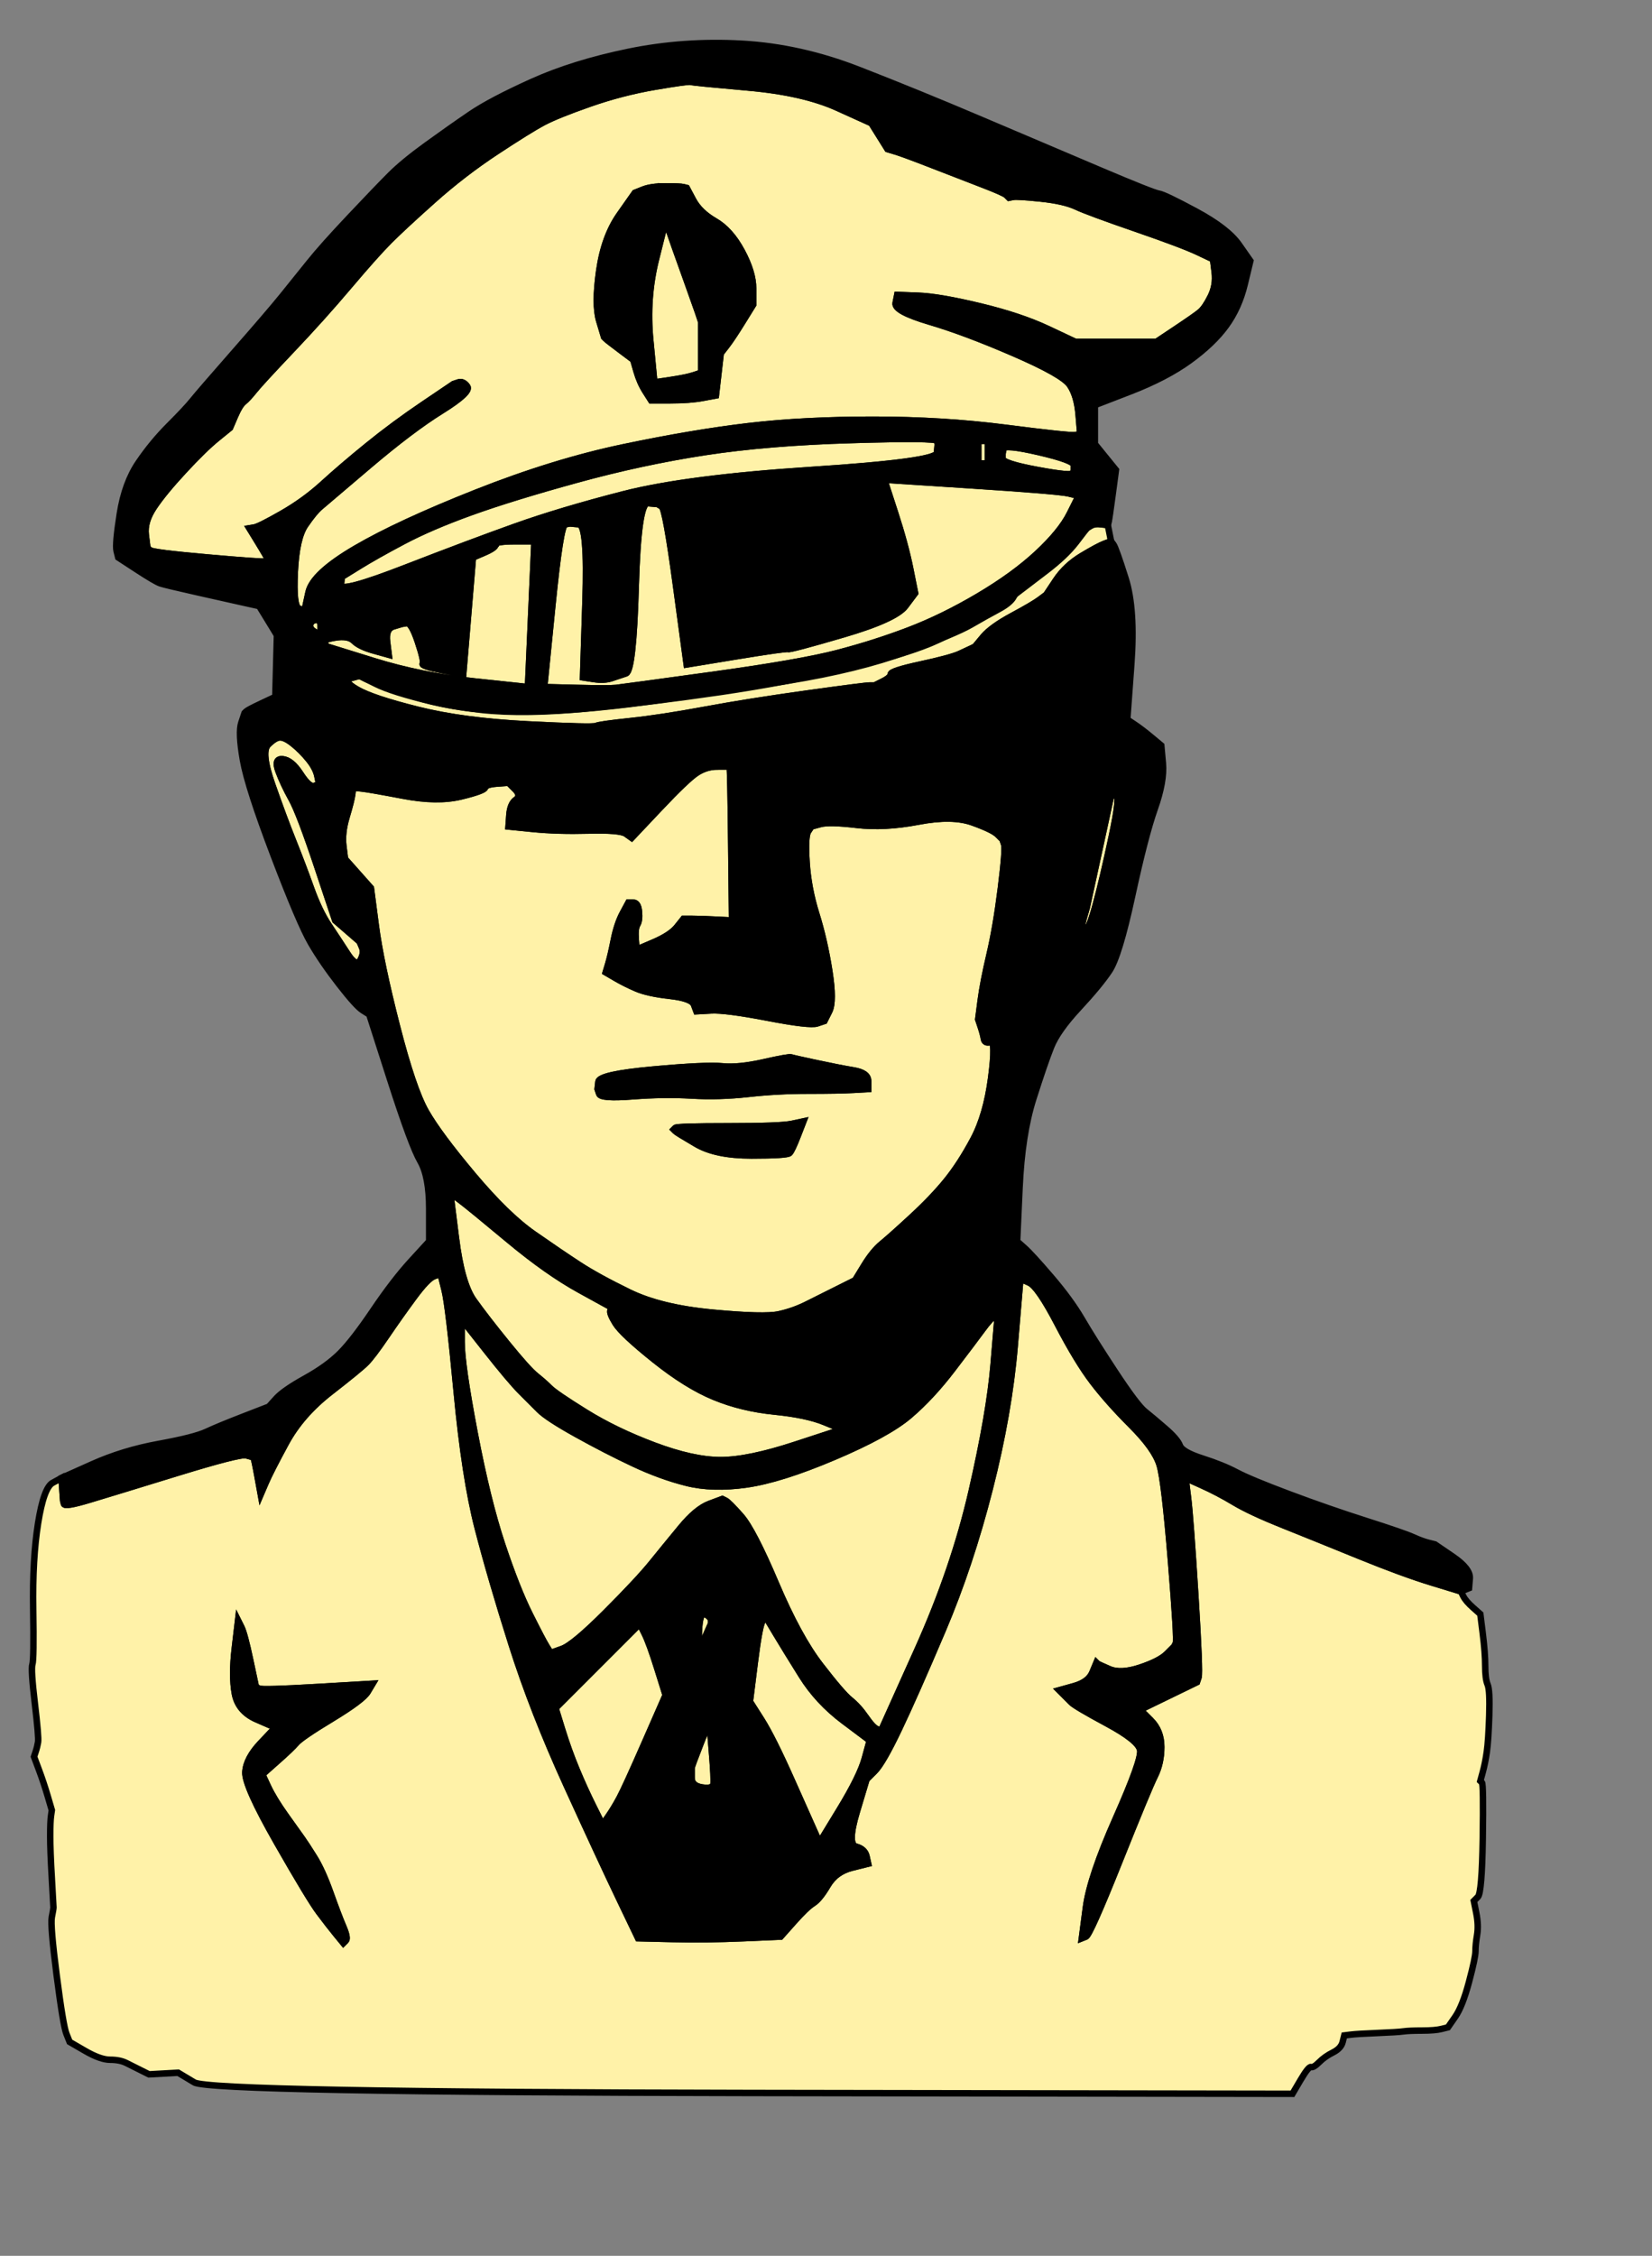
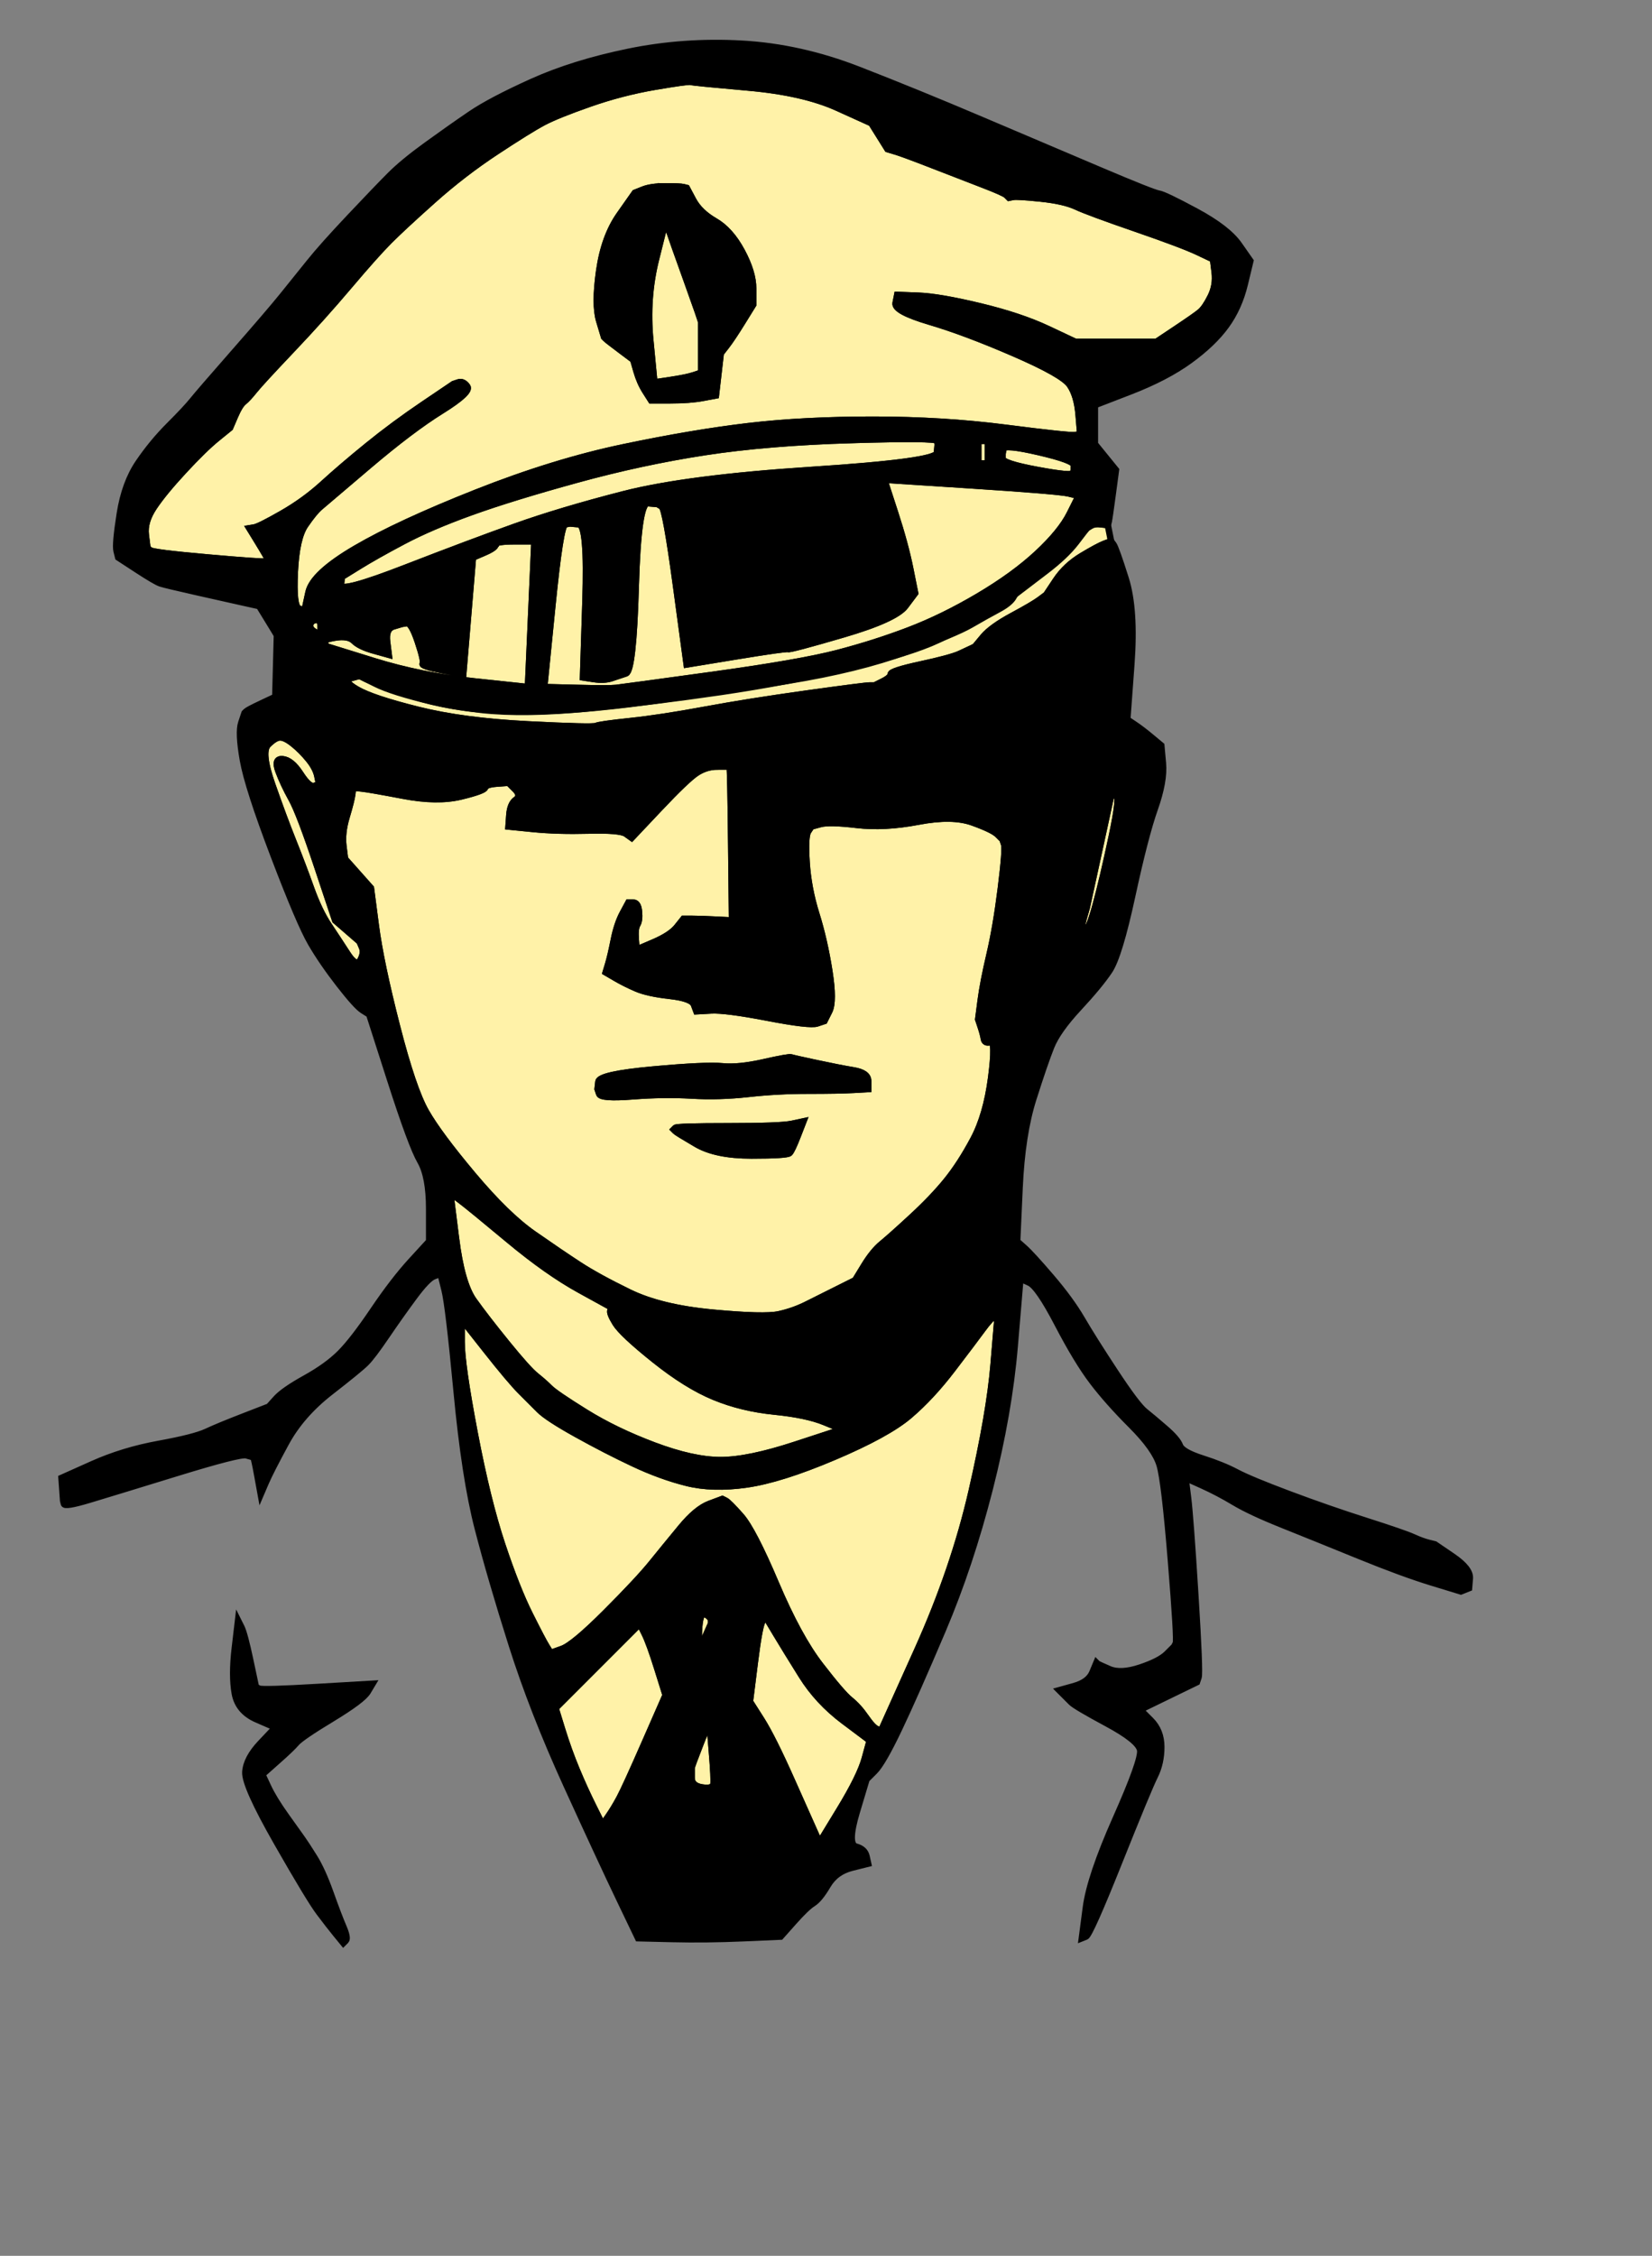
<svg xmlns="http://www.w3.org/2000/svg" width="510" height="696">
  <rect width="100%" height="100%" fill="#808080" stroke="none" />
  <g>
    <title>Layer 1</title>
-     <path fill="#FFF2A8" fill-rule="evenodd" stroke="#000000" stroke-width="2px" id="path3" d="m442,488.25l9,2.75l0.75,1.5q0.75,1.5 3,3.5l2.25,2l0.75,6q0.75,6 0.75,10q0,4 0.75,5.75q0.75,1.75 0.5,9.5q-0.25,7.75 -0.75,11.25q-0.5,3.5 -1.25,6.25l-0.75,2.75l0.5,0.5q0.5,0.5 0.25,17.25q-0.25,16.75 -1.5,18l-1.25,1.25l0.75,3.75q0.75,3.75 0.25,6.75q-0.5,3 -0.5,5q0,2 -2,9.5q-2,7.5 -4.25,10.75l-2.25,3.25l-2,0.5q-2,0.5 -6,0.5q-4,0 -5.75,0.25q-1.75,0.25 -8,0.5q-6.25,0.25 -8.25,0.5l-2,0.25l-0.5,2q-0.5,2 -3,3.25q-2.5,1.25 -4.25,3q-1.75,1.75 -2.5,1.5q-0.75,-0.25 -3.25,4l-2.5,4.25l-167,-0.25q-167,-0.25 -172,-3.25l-5,-3l-4.5,0.25l-4.5,0.25l-2.5,-1.25q-2.5,-1.25 -4.5,-2.25q-2,-1 -5,-1q-3,0 -7.75,-2.75l-4.75,-2.75l-1,-2.5q-1,-2.5 -3,-18q-2,-15.5 -1.5,-18q0.5,-2.5 0.5,-3q0,-0.5 -0.5,-9q-0.5,-8.5 -0.5,-13q0,-4.5 0.25,-6.25l0.25,-1.75l-1.25,-4.25q-1.25,-4.25 -2.75,-8.25l-1.5,-4l0.5,-1.5q0.5,-1.5 0.75,-3q0.25,-1.5 -1,-12q-1.25,-10.5 -0.75,-12q0.5,-1.5 0.25,-17q-0.25,-15.5 1.5,-26.5q1.75,-11 4.5,-12.5l2.75,-1.5l0.25,3.5l0.25,3.5l0.25,1q0.25,1 7.75,-1.25q7.5,-2.25 27,-8.25q19.5,-6 21.5,-5.5q2,0.5 2.25,0.75q0.25,0.25 1.25,5.75l1,5.5l1.5,-3.5q1.5,-3.5 6.25,-12.25q4.75,-8.75 13.75,-15.75q9,-7 11,-9q2,-2 6.25,-8.25q4.25,-6.25 8.5,-12q4.25,-5.75 6.25,-6.5l2,-0.75l1.25,5q1.25,5 3.75,31.5q2.5,26.5 6.5,42q4,15.5 10.5,36q6.5,20.5 17,43.5q10.5,23 16.25,35l5.75,12l10.5,0.25q10.5,0.25 22,-0.25l11.5,-0.5l4,-4.5q4,-4.5 6,-5.75q2,-1.25 4.5,-5.5q2.5,-4.25 7.5,-5.5l5,-1.25l-0.5,-2.25q-0.5,-2.25 -3.25,-3q-2.75,-0.75 0.25,-10.75l3,-10l2.5,-2.5q2.5,-2.5 7.5,-13q5,-10.5 13.5,-30.5q8.5,-20 14.5,-43.5q6,-23.5 7.75,-44.25l1.75,-20.75l2.75,1.25q2.75,1.25 8.75,12.75q6,11.5 10.75,17.75q4.75,6.25 12,13.5q7.25,7.25 8.75,12.25q1.5,5 3.5,29.5q2,24.5 1.5,25.5l-0.5,1l-2.25,2.25q-2.25,2.25 -8.25,4.25q-6,2 -9.5,0.5q-3.5,-1.5 -3.75,-1.75l-0.25,-0.25l-1.25,3q-1.25,3 -5.75,4.25l-4.5,1.25l1.25,1.25q1.25,1.25 2.5,2.5q1.25,1.25 11,6.5q9.75,5.25 10.25,8.25q0.5,3 -7.5,21q-8,18 -9.25,27.5l-1.25,9.5l1.25,-0.5q1.25,-0.5 10.25,-23q9,-22.5 11,-26.5q2,-4 2,-9q0,-5 -3.25,-8.25l-3.25,-3.25l8.75,-4.25l8.75,-4.25l0.5,-1.5q0.5,-1.5 -1,-25.5q-1.5,-24 -2.25,-30l-0.75,-6l5,2.25q5,2.25 10,5.25q5,3 15,7q10,4 23.5,9.5q13.5,5.5 22.5,8.25zm-369.5,20.25l1,-8.5l1,2q1,2 2.75,10.25l1.75,8.25l1,0.5q1,0.5 18,-0.5l17,-1l-1.5,2.5q-1.5,2.5 -11,8.25q-9.5,5.75 -11,7.5q-1.5,1.75 -5.75,5.5q-4.25,3.75 -4.5,4l-0.25,0.25l1.75,3.75q1.75,3.75 5.5,9q3.75,5.25 5,7q1.25,1.75 3.75,5.75q2.5,4 5,11q2.5,7 4,10.5q1.5,3.5 0.75,4.25l-0.75,0.75l-2.25,-2.75q-2.25,-2.75 -5.25,-6.75q-3,-4 -13,-21.5q-10,-17.5 -9.75,-21.75q0.25,-4.25 4.75,-9l4.5,-4.75l-5.75,-2.5q-5.75,-2.5 -6.75,-8q-1,-5.5 0,-14z" />
    <path fill="#FFF2A8" fill-rule="evenodd" stroke="#000000" stroke-width="2px" id="path6" d="m202.25,26.75q10.25,-1.75 11,-1.5q0.75,0.25 17.75,1.75q17,1.5 27.5,6.25l10.5,4.75l2.5,4l2.5,4l2.5,0.75q2.5,0.75 11.5,4.25q9,3.5 15.5,6q6.5,2.5 7.25,3.25l0.75,0.75l1.25,-0.25q1.25,-0.25 8.5,0.5q7.25,0.75 11,2.5q3.75,1.75 18.25,6.75q14.5,5 19.25,7.25l4.75,2.25l0.5,4q0.5,4 -1.25,7.5q-1.75,3.5 -3.25,4.75q-1.5,1.25 -7.5,5.25l-6,4l-2,0q-2,0 -12.5,0l-10.5,0l-8.5,-4q-8.5,-4 -21,-7q-12.5,-3 -19,-3.25l-6.5,-0.25l-0.5,2.5q-0.5,2.5 10.5,5.75q11,3.25 26,9.75q15,6.5 17.25,9.75q2.25,3.25 2.75,9.25l0.5,6l-1.75,0.25q-1.75,0.25 -21.25,-2.25q-19.5,-2.5 -41,-2.5q-21.5,0 -38.5,2q-17,2 -38.5,6.5q-21.5,4.5 -45.5,14q-24,9.5 -37.25,17.25q-13.25,7.75 -14.5,13.5l-1.25,5.75l-1.75,-0.75q-1.75,-0.75 -1.25,-11.25q0.5,-10.5 3.25,-14.5q2.75,-4 4.5,-5.5q1.75,-1.5 15,-12.75q13.25,-11.25 22.5,-17q9.25,-5.75 8,-7.5q-1.25,-1.75 -2.75,-1.25l-1.5,0.5l-9.25,6.25q-9.25,6.25 -17.25,12.75q-8,6.5 -13.75,11.75q-5.75,5.25 -12.75,9.25q-7,4 -8.5,4.25l-1.5,0.25l2,3.25q2,3.25 3,5l1,1.75l-1,0.25q-1,0.25 -18,-1.25q-17,-1.5 -17.75,-2.25l-0.75,-0.75l-0.5,-4q-0.5,-4 2.5,-8.5q3,-4.5 9.25,-11.25q6.25,-6.75 10.25,-10l4,-3.25l1.5,-3.5q1.5,-3.5 2.75,-4.5q1.25,-1 3.25,-3.5q2,-2.5 11.5,-12.5q9.5,-10 17.75,-19.75q8.25,-9.75 12.5,-14q4.25,-4.25 13.5,-12.5q9.25,-8.25 19.5,-15q10.25,-6.75 14.5,-9q4.25,-2.25 14.25,-5.75q10,-3.5 20.25,-5.25zm3.25,30.75q4.5,0 5.5,0.25l1,0.25l2,3.75q2,3.75 6.75,6.5q4.75,2.75 8.25,9.25q3.5,6.5 3.5,11.5l0,5l-3.25,5.25q-3.25,5.25 -5,7.5l-1.75,2.25l-0.75,6.5l-0.75,6.5l-4,0.75q-4,0.75 -10,0.75l-6,0l-1.75,-2.75q-1.75,-2.75 -2.75,-6.25l-1,-3.5l-4,-3q-4,-3 -4.5,-3.5l-0.5,-0.5l-1.5,-5q-1.5,-5 0,-15.5q1.5,-10.5 6.25,-17.25l4.75,-6.75l2.5,-1q2.5,-1 7,-1z" />
    <path fill="#FFF2A8" fill-rule="evenodd" stroke="#000000" stroke-width="2px" id="path8" d="m86.5,227.5q1.5,0 4,2q2.5,2 4.75,4.75q2.25,2.75 2.75,5.25l0.5,2.5l-1.5,0.5q-1.5,0.5 -4.25,-3.75q-2.75,-4.25 -5.5,-4.5q-2.75,-0.25 -1.25,3.75q1.5,4 4,8.5q2.5,4.5 8,21l5.5,16.5l3.75,3.25l3.75,3.25l0.75,1.75q0.75,1.75 -0.5,4q-1.25,2.25 -4,-2q-2.75,-4.25 -5.75,-8.75q-3,-4.5 -5.5,-11.5q-2.5,-7 -5.5,-14.5q-3,-7.5 -6.5,-17.5q-3.5,-10 -1.25,-12.25q2.25,-2.25 3.75,-2.25z" />
    <path fill="#FFF2A8" fill-rule="evenodd" stroke="#000000" stroke-width="2px" id="path10" d="m97.5,191.25q1.5,-0.25 1.5,2.25l0,2.5l-1.75,-1q-1.75,-1 -1.5,-2.25q0.25,-1.25 1.75,-1.5z" />
    <path fill="#FFF2A8" fill-rule="evenodd" stroke="#000000" stroke-width="2px" id="path12" d="m153,168q0,-1 6,-1l6,0l-1,22.5l-1,22.5l-16.5,-1.75q-16.5,-1.75 -31,-6.25l-14.5,-4.5l-1,-1q-1,-1 3.25,-1.75q4.25,-0.75 6,1q1.75,1.75 6.25,3l4.5,1.25l-0.5,-4q-0.5,-4 2,-4.75l2.5,-0.75l1.5,-0.25q1.5,-0.25 3.5,5.75q2,6 1.5,6.75q-0.5,0.75 6,2l6.5,1.25l1.5,-18l1.5,-18l3.5,-1.5q3.5,-1.5 3.5,-2.5z" />
    <path fill="#FFF2A8" fill-rule="evenodd" stroke="#000000" stroke-width="2px" id="path14" d="m340,161.75l2,0.25l0.5,2.5l0.5,2.5l-2,0.75q-2,0.75 -7,3.75q-5,3 -8,7.5l-3,4.5l-2,1.5q-2,1.5 -8.5,5q-6.5,3.5 -9,6.5l-2.5,3l-1,0.5q-1,0.5 -3.75,1.75q-2.75,1.25 -12,3.25q-9.25,2 -9.25,3q0,1 -2.5,2.25l-2.5,1.25l-1.5,0q-1.5,0 -19.5,2.5q-18,2.5 -31.5,5q-13.5,2.5 -23,3.5q-9.5,1 -10.5,1.5q-1,0.5 -21,-0.5q-20,-1 -34,-4.5q-14,-3.5 -18.75,-6.25q-4.75,-2.75 -2,-3.5l2.75,-0.75l2,1q2,1 12,4.5q10,3.5 23.5,5q13.5,1.5 33.5,-0.5q20,-2 40.5,-5q20.5,-3 39.5,-7.5q19,-4.5 27.5,-8.5q8.5,-4 13.5,-7q5,-3 9.25,-6.25q4.25,-3.25 10.5,-8q6.25,-4.75 9.5,-9l3.25,-4.25l1.25,-0.75q1.25,-0.75 3.25,-0.5z" />
    <path fill="#FFF2A8" fill-rule="evenodd" stroke="#000000" stroke-width="2px" id="path16" d="m263,135.75q26,-0.75 26.25,0.25l0.25,1l-0.25,2.75q-0.25,2.75 -38.75,5.25q-38.5,2.5 -58,7.5q-19.5,5 -33.5,10q-14,5 -34,12.75q-20,7.75 -19.75,5.25l0.25,-2.5l5.25,-3.25q5.25,-3.25 13.75,-7.75q8.5,-4.5 21,-9q12.5,-4.5 32.5,-10q20,-5.5 39.5,-8.5q19.5,-3 45.5,-3.75z" />
    <path fill="#FFF2A8" fill-rule="evenodd" stroke="#000000" stroke-width="2px" id="path20" d="m221.5,236.5l3.5,0l0.25,0.25q0.25,0.25 0.5,23.75l0.25,23.5l-5,-0.25q-5,-0.25 -7.5,-0.25l-2.5,0l-2,2.5q-2,2.5 -7.25,4.75l-5.25,2.25l-0.25,-3.25q-0.25,-3.25 0.5,-4.5q0.75,-1.25 0.5,-4q-0.25,-2.75 -1.75,-2.75l-1.5,0l-1.75,3.25q-1.75,3.25 -2.75,8.25q-1,5 -1.75,7.5l-0.75,2.5l3,1.75q3,1.75 6.5,3.25q3.5,1.5 10.25,2.25q6.75,0.75 7.5,2.75l0.75,2l4.5,-0.25q4.5,-0.25 17.5,2.25q13,2.5 15.25,1.75l2.25,-0.75l1.5,-3q1.5,-3 0,-12.5q-1.5,-9.5 -4,-17.5q-2.5,-8 -3,-16q-0.5,-8 0.5,-9.5l1,-1.5l2.75,-0.75q2.75,-0.75 11.25,0.25q8.5,1 19,-1q10.5,-2 16.75,0.25q6.25,2.25 7.75,3.75l1.5,1.5l0.5,1.5q0.5,1.5 -1,13.5q-1.5,12 -3.5,20.5q-2,8.5 -2.75,14.25l-0.75,5.75l0.75,2.25q0.75,2.25 1,3.75q0.25,1.5 2,1q1.75,-0.5 0.25,11q-1.5,11.5 -5.5,19q-4,7.5 -8.25,12.75q-4.25,5.25 -10.75,11.25q-6.5,6 -9.25,8.25q-2.75,2.25 -5.5,6.75l-2.75,4.5l-5.5,2.75q-5.5,2.75 -9.5,4.75q-4,2 -8.5,3q-4.5,1 -20.5,-0.5q-16,-1.5 -25.75,-6.25q-9.75,-4.75 -15.5,-8.5q-5.75,-3.75 -14,-9.5q-8.25,-5.75 -18.75,-18.25q-10.5,-12.5 -14.5,-19.5q-4,-7 -9,-26.5q-5,-19.5 -6.5,-31l-1.5,-11.5l-4,-4.5l-4,-4.5l-0.5,-4q-0.5,-4 1,-9q1.5,-5 1.75,-7l0.25,-2l2.5,0.25q2.5,0.25 13,2.25q10.5,2 17.75,0.25q7.25,-1.75 7.5,-2.75q0.25,-1 3.75,-1.25l3.5,-0.25l2,2q2,2 0.25,3.25q-1.75,1.25 -2,4.75l-0.25,3.5l7.5,0.75q7.5,0.75 17.25,0.5q9.75,-0.25 11.5,1l1.75,1.25l8.5,-9q8.5,-9 11.5,-11q3,-2 6.5,-2zm14.25,91.25q7.75,-1.75 8.5,-1.5q0.75,0.25 7.75,1.75q7,1.5 11.5,2.25q4.5,0.75 4.5,3.25l0,2.5l-4.5,0.25q-4.5,0.25 -14,0.25q-9.5,0 -18.5,1q-9,1 -17.5,0.5q-8.5,-0.5 -18.25,0.25q-9.75,0.75 -10.25,-0.75l-0.5,-1.5l0.25,-2.25q0.25,-2.25 16.75,-3.75q16.5,-1.5 21.5,-1q5,0.5 12.75,-1.25zm8.75,19l3.5,-0.75l-1.75,4.5q-1.75,4.5 -2.5,5.25q-0.75,0.75 -11.75,0.75q-11,0 -17,-3.5q-6,-3.5 -6.5,-4l-0.5,-0.5l0.5,-0.5q0.5,-0.5 16.5,-0.5q16,0 19.5,-0.75z" />
    <path fill="#FFF2A8" fill-rule="evenodd" stroke="#000000" stroke-width="2px" id="path22" d="m140.75,382l-1.75,-14l3,2.25q3,2.25 15,12.25q12,10 22,15.5l10,5.5l-0.5,0.75q-0.5,0.75 1.5,4q2,3.25 12,11.25q10,8 18.5,11.5q8.5,3.5 18.5,4.5q10,1 15.5,3.25l5.5,2.25l-14.5,4.75q-14.5,4.75 -23,4.75q-8.5,0 -20.5,-4.5q-12,-4.5 -21.25,-10.25q-9.25,-5.75 -11,-7.5q-1.75,-1.75 -4.25,-3.75q-2.5,-2 -9,-10q-6.5,-8 -10.25,-13.25q-3.75,-5.25 -5.5,-19.25z" />
    <path fill="#FFF2A8" fill-rule="evenodd" stroke="#000000" stroke-width="2px" id="path24" d="m307,406.25l1,-0.25l-1.25,15q-1.25,15 -6.75,39q-5.5,24 -16.75,49l-11.25,25l-1.25,-0.5q-1.25,-0.5 -3.5,-3.75q-2.25,-3.25 -4.75,-5.25q-2.5,-2 -9.25,-10.75q-6.75,-8.75 -13.75,-25.25q-7,-16.5 -10.75,-20.75q-3.75,-4.25 -4.75,-4.75l-1,-0.5l-4,1.5q-4,1.5 -8.75,7.25q-4.75,5.75 -9,11q-4.25,5.25 -14.25,15.25q-10,10 -13.5,11.25l-3.5,1.25l-1.25,-2q-1.25,-2 -5.25,-10q-4,-8 -8.5,-21.5q-4.5,-13.5 -8.5,-34.5q-4,-21 -4,-28l0,-7l7.5,9.5q7.5,9.5 10.75,12.75q3.25,3.25 5.75,5.75q2.5,2.5 11.5,7.5q9,5 17.5,9q8.5,4 16.5,6q8,2 18.5,0.5q10.5,-1.5 27,-8.5q16.5,-7 23.25,-12.75q6.75,-5.75 13.25,-14.25q6.5,-8.5 9.25,-12.25q2.75,-3.75 3.75,-4z" />
    <path fill="#FFF2A8" fill-rule="evenodd" stroke="#000000" stroke-width="2px" id="path26" d="m276.25,158l-3.25,-10l27,1.75q27,1.75 30,2.5l3,0.75l-2.75,5.5q-2.75,5.5 -10,12.25q-7.25,6.75 -18.25,13.25q-11,6.5 -21.5,10.5q-10.5,4 -22,7q-11.5,3 -38.75,6.75q-27.25,3.75 -29.5,4q-2.25,0.25 -12.25,0l-10,-0.25l2.5,-25q2.5,-25 4,-25.25l1.5,-0.25l2.75,0.25q2.75,0.25 2,23.75l-0.75,23.5l3.25,0.5q3.25,0.5 5.5,-0.25q2.25,-0.75 4.5,-1.5q2.25,-0.75 3,-26.75q0.75,-26 3.75,-25.75l3,0.25l1.25,0.75q1.25,0.75 4.5,24.75l3.25,24l15.25,-2.5q15.25,-2.5 16,-2.25q0.75,0.25 17,-4.5q16.25,-4.75 19.25,-8.75l3,-4l-1.5,-7.5q-1.5,-7.5 -4.75,-17.5z" />
-     <path fill="#FFF2A8" fill-rule="evenodd" stroke="#000000" stroke-width="2px" id="path28" d="m191.75,506.75l5.75,-5.75l1.5,3q1.5,3 4,11l2.5,8l-6.25,14.25q-6.25,14.25 -8,17.5q-1.75,3.25 -3.5,5.75l-1.75,2.5l-2.75,-5.5q-2.75,-5.5 -5.25,-11.5q-2.5,-6 -4.5,-12.5l-2,-6.5l3.25,-3.25q3.25,-3.25 7.25,-7.25q4,-4 9.75,-9.75z" />
+     <path fill="#FFF2A8" fill-rule="evenodd" stroke="#000000" stroke-width="2px" id="path28" d="m191.75,506.75l5.75,-5.75l1.5,3q1.5,3 4,11l2.5,8l-6.25,14.25q-6.25,14.25 -8,17.5q-1.75,3.25 -3.5,5.75l-1.75,2.5l-2.75,-5.5q-2.75,-5.5 -5.25,-11.5q-2.5,-6 -4.5,-12.5l-2,-6.5l3.25,-3.25q4,-4 9.75,-9.75z" />
    <path fill="#FFF2A8" fill-rule="evenodd" stroke="#000000" stroke-width="2px" id="path30" d="m175.75,244.25q1.75,-1.25 4.5,0.25l2.75,1.5l-4.5,-0.25l-4.5,-0.25l1.75,-1.25z" />
    <path fill="#FFF2A8" fill-rule="evenodd" stroke="#000000" stroke-width="2px" id="path32" d="m202.5,80l3,-12l1,3q1,3 5.5,15.5q4.5,12.5 4.5,13q0,0.5 0,8l0,7.5l-2.25,0.75q-2.25,0.75 -7.25,1.5l-5,0.75l-1.25,-13q-1.25,-13 1.75,-25z" />
    <path fill="#FFF2A8" fill-rule="evenodd" stroke="#000000" stroke-width="2px" id="path34" d="m216.25,538l2.75,-7l0.75,9q0.75,9 0.5,10.5q-0.25,1.5 -3.5,1q-3.25,-0.5 -3.25,-3l0,-2.5l0,-0.5q0,-0.5 2.75,-7.5z" />
    <path fill="#FFF2A8" fill-rule="evenodd" stroke="#000000" stroke-width="2px" id="path36" d="m215.75,503.5q0.25,-6.5 2,-5.5q1.75,1 1.75,2l0,1l-2,4.5q-2,4.5 -1.75,-2z" />
    <path fill="#FFF2A8" fill-rule="evenodd" stroke="#000000" stroke-width="2px" id="path38" d="m235.5,500l1,-1l3,5q3,5 8,13q5,8 13,14l8,6l-1.5,5.5q-1.5,5.5 -7.75,15.75l-6.25,10.25l-1.25,-2.75q-1.25,-2.75 -7.25,-16.25q-6,-13.5 -9.5,-19l-3.5,-5.5l1.5,-12q1.5,-12 2.5,-13z" />
    <path fill="#FFF2A8" fill-rule="evenodd" stroke="#000000" stroke-width="2px" id="path40" d="m295.5,136q-1.5,0 0,0l1.5,0l-1.5,0z" />
    <path fill="#FFF2A8" fill-rule="evenodd" stroke="#000000" stroke-width="2px" id="path42" d="m302,139.5l0,-3.5l1.5,0l1.5,0l0,3.5l0,3.5l-1.5,0l-1.5,0l0,-3.5z" />
    <path fill="#FFF2A8" fill-rule="evenodd" stroke="#000000" stroke-width="2px" id="path44" d="m309.75,138.5q0.25,-1.5 11,1q10.75,2.5 10.75,4l0,1.5l-0.25,1q-0.25,1 -11,-1q-10.75,-2 -10.75,-3.5l0,-1.5l0.25,-1.5z" />
    <path fill="#FFF2A8" fill-rule="evenodd" stroke="#000000" stroke-width="2px" id="path46" d="m344.5,245.25q1.5,-0.25 -1.25,12.75q-2.75,13 -5,21.25q-2.25,8.25 -3.5,8q-1.25,-0.25 -0.25,-3.75l1,-3.5l3.75,-17.25l3.75,-17.25l1.5,-0.25z" />
    <path fill="#FFF2A8" fill-rule="evenodd" stroke="#000000" stroke-width="2px" id="path48" d="m337.5,143l-1.5,0l1.5,0q1.5,0 0,0z" />
    <path fill="#000000" fill-rule="evenodd" stroke="#000000" stroke-width="2px" id="path69" d="m342.25,161l-0.25,1l-2,-0.25q-2,-0.25 -3,0.25l-1,0.5l-5,5.5q-5,5.5 -11,9.75q-6,4.25 -7,6.25q-1,2 -4.75,4q-3.75,2 -8.5,4.75q-4.75,2.75 -19.75,8.25q-15,5.5 -36.5,9q-21.5,3.5 -43.5,6.5q-22,3 -38,3q-16,0 -28.5,-3q-12.5,-3 -17.5,-5.5l-5,-2.5l-2.75,0.75q-2.75,0.75 2,3.5q4.75,2.75 18.75,6.25q14,3.5 34,4.5q20,1 21,0.5q1,-0.5 10.5,-1.5q9.5,-1 23,-3.5q13.5,-2.5 31.5,-5q18,-2.5 19.5,-2.5l1.5,0l2.5,-1.25q2.5,-1.25 2.5,-2.25q0,-1 9.25,-3q9.25,-2 12,-3.25q2.75,-1.25 3.75,-1.75l1,-0.5l2.5,-3q2.5,-3 9,-6.5q6.5,-3.5 8.5,-5l2,-1.5l3,-4.5q3,-4.5 8,-7.5q5,-3 7,-3.75l2,-0.75l0.75,1q0.75,1 3.75,10.5q3,9.5 1.75,26.5l-1.25,17l2.25,1.5q2.25,1.5 5.25,4l3,2.5l0.5,5.5q0.5,5.5 -2.5,14q-3,8.5 -7,27q-4,18.5 -7,23q-3,4.5 -9.5,11.5q-6.5,7 -8.5,12q-2,5 -5.5,16q-3.5,11 -4.25,27.5l-0.75,16.5l2.25,2q2.25,2 8.25,9q6,7 9.5,13q3.5,6 10.25,16.25q6.75,10.25 9.25,12.25q2.5,2 6.25,5.25q3.75,3.25 4.5,5.25q0.75,2 7,4q6.25,2 10.5,4.25q4.25,2.25 16.25,6.75q12,4.5 23.75,8.25q11.75,3.75 14.5,5q2.75,1.25 4.75,1.75l2,0.5l5.5,3.75q5.5,3.75 5.25,6.75l-0.25,3l-1.25,0.5l-1.25,0.5l-9,-2.75q-9,-2.75 -22.5,-8.25q-13.5,-5.5 -23.5,-9.5q-10,-4 -15,-7q-5,-3 -10,-5.25l-5,-2.25l0.75,6q0.75,6 2.25,30q1.5,24 1,25.5l-0.5,1.5l-8.75,4.25l-8.75,4.25l3.25,3.25q3.25,3.25 3.25,8.25q0,5 -2,9q-2,4 -11,26.5q-9,22.5 -10.25,23l-1.25,0.5l1.25,-9.5q1.25,-9.5 9.25,-27.5q8,-18 7.5,-21q-0.5,-3 -10.25,-8.25q-9.75,-5.25 -11,-6.5q-1.25,-1.25 -2.5,-2.5l-1.25,-1.25l4.5,-1.25q4.5,-1.25 5.75,-4.25l1.25,-3l0.25,0.25q0.25,0.25 3.75,1.75q3.5,1.5 9.5,-0.5q6,-2 8.25,-4.25l2.25,-2.25l0.5,-1q0.5,-1 -1.5,-25.5q-2,-24.5 -3.5,-29.5q-1.5,-5 -8.75,-12.25q-7.25,-7.25 -12,-13.5q-4.75,-6.25 -10.75,-17.75q-6,-11.5 -8.75,-12.75l-2.75,-1.25l-1.75,20.75q-1.75,20.75 -7.75,44.25q-6,23.5 -14.5,43.5q-8.5,20 -13.5,30.5q-5,10.5 -7.5,13l-2.5,2.5l-3,10q-3,10 -0.25,10.75q2.75,0.75 3.25,3l0.5,2.25l-5,1.25q-5,1.25 -7.5,5.5q-2.5,4.25 -4.5,5.5q-2,1.25 -6,5.75l-4,4.5l-11.5,0.5q-11.5,0.5 -22,0.25l-10.5,-0.25l-5.75,-12q-5.75,-12 -16.25,-35q-10.5,-23 -17,-43.5q-6.5,-20.5 -10.5,-36q-4,-15.5 -6.5,-42q-2.5,-26.5 -3.75,-31.5l-1.25,-5l-2,0.75q-2,0.75 -6.25,6.5q-4.25,5.75 -8.5,12q-4.25,6.25 -6.25,8.25q-2,2 -11,9q-9,7 -13.75,15.75q-4.75,8.75 -6.25,12.25l-1.5,3.5l-1,-5.5q-1,-5.5 -1.25,-5.75q-0.25,-0.25 -2.25,-0.75q-2,-0.5 -21.5,5.5q-19.5,6 -27,8.25q-7.5,2.25 -7.75,1.25l-0.25,-1l-0.25,-3.5l-0.25,-3.5l9.5,-4.25q9.5,-4.25 20.5,-6.25q11,-2 14.75,-3.75q3.75,-1.75 11.5,-4.75l7.75,-3l2.25,-2.5q2.25,-2.5 9,-6.25q6.75,-3.75 10.75,-7.75q4,-4 10.25,-13.25q6.25,-9.25 11.75,-15.25l5.5,-6l0,-10q0,-10 -2.75,-14.75q-2.75,-4.75 -9.25,-25l-6.5,-20.25l-2,-1.25q-2,-1.25 -7.25,-8q-5.25,-6.75 -8.75,-12.75q-3.5,-6 -11.5,-27q-8,-21 -9.5,-29.5q-1.5,-8.5 -0.5,-11.5l1,-3l0.5,-0.5q0.5,-0.5 4.75,-2.5l4.25,-2l0.25,-9.5l0.25,-9.5l-0.75,-1.25q-0.75,-1.25 -2.75,-4.5l-2,-3.25l-4.5,-1q-4.5,-1 -14.5,-3.25q-10,-2.25 -11.5,-2.75q-1.5,-0.5 -7.25,-4.25l-5.75,-3.75l-0.5,-2q-0.5,-2 1,-11.5q1.5,-9.5 5.75,-15.75q4.25,-6.25 9.5,-11.5q5.25,-5.25 7.25,-7.75q2,-2.5 12.75,-14.75q10.75,-12.25 15,-17.5q4.25,-5.25 8.25,-10.25q4,-5 12.5,-14q8.5,-9 12.5,-13q4,-4 11.25,-9.25q7.25,-5.25 13.5,-9.5q6.25,-4.25 19,-10q12.75,-5.75 29.75,-9.25q17,-3.5 35,-2.5q18,1 36,8q18,7 38,15.5q20,8.5 36.5,15.5q16.5,7 18.25,7.25q1.75,0.25 11.5,5.5q9.75,5.25 13.25,10.25l3.5,5l-1.75,7.25q-1.75,7.25 -5.75,12.75q-4,5.5 -11.25,10.75q-7.25,5.25 -18.25,9.5l-11,4.25l0,6l0,6l3.25,4l3.25,4l-1,7.5q-1,7.5 -1.25,8.5zm-140,-134.25q10.25,-1.75 11,-1.5q0.75,0.25 17.75,1.75q17,1.5 27.5,6.25l10.5,4.75l2.5,4l2.5,4l2.5,0.75q2.5,0.75 11.5,4.25q9,3.5 15.5,6q6.5,2.5 7.25,3.25l0.75,0.75l1.25,-0.25q1.25,-0.25 8.5,0.5q7.25,0.75 11,2.5q3.75,1.75 18.25,6.75q14.5,5 19.25,7.25l4.75,2.25l0.5,4q0.5,4 -1.25,7.5q-1.75,3.5 -3.25,4.75q-1.5,1.25 -7.5,5.25l-6,4l-2,0q-2,0 -12.5,0l-10.5,0l-8.5,-4q-8.5,-4 -21,-7q-12.5,-3 -19,-3.25l-6.5,-0.25l-0.5,2.5q-0.5,2.5 10.5,5.75q11,3.25 26,9.75q15,6.5 17.25,9.75q2.25,3.25 2.75,9.25l0.5,6l-1.75,0.25q-1.75,0.25 -21.25,-2.25q-19.5,-2.5 -41,-2.5q-21.5,0 -38.5,2q-17,2 -38.5,6.5q-21.5,4.5 -45.5,14q-24,9.5 -37.25,17.25q-13.25,7.75 -14.5,13.5l-1.25,5.75l-1.75,-0.75q-1.75,-0.75 -1.25,-11.25q0.5,-10.5 3.25,-14.5q2.75,-4 4.5,-5.5q1.75,-1.5 15,-12.75q13.25,-11.25 22.5,-17q9.25,-5.75 8,-7.5q-1.25,-1.75 -2.75,-1.25l-1.5,0.5l-9.25,6.25q-9.25,6.25 -17.25,12.75q-8,6.5 -13.75,11.75q-5.75,5.25 -12.75,9.25q-7,4 -8.5,4.25l-1.5,0.25l2,3.25q2,3.25 3,5l1,1.75l-1,0.25q-1,0.25 -18,-1.25q-17,-1.5 -17.75,-2.25l-0.75,-0.75l-0.5,-4q-0.5,-4 2.5,-8.5q3,-4.5 9.25,-11.25q6.25,-6.75 10.25,-10l4,-3.25l1.5,-3.5q1.5,-3.5 2.75,-4.5q1.25,-1 3.25,-3.5q2,-2.5 11.5,-12.5q9.5,-10 17.75,-19.75q8.25,-9.75 12.5,-14q4.25,-4.25 13.5,-12.5q9.25,-8.25 19.5,-15q10.25,-6.75 14.5,-9q4.25,-2.25 14.25,-5.75q10,-3.5 20.25,-5.25zm-115.75,200.75q1.5,0 4,2q2.5,2 4.75,4.75q2.25,2.75 2.75,5.25l0.5,2.5l-1.5,0.5q-1.5,0.5 -4.25,-3.75q-2.75,-4.25 -5.5,-4.5q-2.75,-0.25 -1.25,3.75q1.5,4 4,8.5q2.5,4.5 8,21l5.5,16.5l3.75,3.25l3.75,3.25l0.75,1.75q0.75,1.75 -0.5,4q-1.25,2.25 -4,-2q-2.75,-4.25 -5.75,-8.75q-3,-4.5 -5.5,-11.5q-2.5,-7 -5.5,-14.5q-3,-7.5 -6.5,-17.5q-3.5,-10 -1.25,-12.25q2.25,-2.25 3.75,-2.25zm11,-36.25q1.5,-0.25 1.5,2.25l0,2.5l-1.75,-1q-1.75,-1 -1.5,-2.25q0.25,-1.25 1.75,-1.5zm55.5,-23.25q0,-1 6,-1l6,0l-1,22.5l-1,22.5l-16.5,-1.75q-16.5,-1.75 -31,-6.25l-14.5,-4.5l-1,-1q-1,-1 3.25,-1.75q4.25,-0.75 6,1q1.75,1.75 6.25,3l4.5,1.25l-0.5,-4q-0.5,-4 2,-4.75l2.5,-0.75l1.5,-0.25q1.5,-0.25 3.5,5.75q2,6 1.5,6.75q-0.5,0.75 6,2l6.5,1.25l1.5,-18l1.5,-18l3.5,-1.5q3.5,-1.5 3.5,-2.5zm110,-32.25q26,-0.75 26.25,0.25l0.25,1l-0.25,2.75q-0.25,2.75 -38.75,5.25q-38.5,2.5 -58,7.5q-19.5,5 -33.5,10q-14,5 -34,12.75q-20,7.75 -19.75,5.25l0.25,-2.5l5.25,-3.25q5.25,-3.25 13.75,-7.75q8.5,-4.5 21,-9q12.5,-4.5 32.5,-10q20,-5.5 39.5,-8.5q19.5,-3 45.5,-3.75zm-41.5,100.75l3.5,0l0.25,0.25q0.25,0.25 0.5,23.75l0.25,23.5l-5,-0.25q-5,-0.25 -7.5,-0.25l-2.5,0l-2,2.5q-2,2.5 -7.25,4.75l-5.25,2.25l-0.25,-3.25q-0.25,-3.25 0.5,-4.5q0.75,-1.25 0.5,-4q-0.25,-2.75 -1.75,-2.75l-1.5,0l-1.75,3.25q-1.75,3.25 -2.75,8.25q-1,5 -1.75,7.5l-0.75,2.5l3,1.75q3,1.75 6.5,3.25q3.5,1.5 10.25,2.25q6.75,0.75 7.5,2.75l0.75,2l4.5,-0.25q4.5,-0.25 17.5,2.25q13,2.5 15.25,1.75l2.25,-0.75l1.5,-3q1.5,-3 0,-12.5q-1.5,-9.5 -4,-17.5q-2.5,-8 -3,-16q-0.5,-8 0.5,-9.5l1,-1.5l2.75,-0.75q2.75,-0.75 11.25,0.25q8.5,1 19,-1q10.5,-2 16.75,0.25q6.25,2.25 7.75,3.75l1.5,1.5l0.5,1.5q0.5,1.5 -1,13.5q-1.5,12 -3.5,20.5q-2,8.5 -2.75,14.25l-0.75,5.75l0.75,2.25q0.75,2.25 1,3.75q0.25,1.5 2,1q1.75,-0.5 0.25,11q-1.5,11.5 -5.5,19q-4,7.5 -8.25,12.75q-4.25,5.25 -10.75,11.25q-6.5,6 -9.25,8.25q-2.75,2.25 -5.5,6.75l-2.75,4.5l-5.5,2.75q-5.5,2.75 -9.5,4.75q-4,2 -8.5,3q-4.5,1 -20.5,-0.5q-16,-1.5 -25.75,-6.25q-9.75,-4.75 -15.5,-8.5q-5.75,-3.75 -14,-9.5q-8.25,-5.75 -18.75,-18.25q-10.5,-12.5 -14.5,-19.5q-4,-7 -9,-26.5q-5,-19.5 -6.5,-31l-1.5,-11.5l-4,-4.5l-4,-4.5l-0.5,-4q-0.5,-4 1,-9q1.5,-5 1.75,-7l0.25,-2l2.5,0.25q2.5,0.25 13,2.25q10.5,2 17.75,0.25q7.25,-1.75 7.5,-2.75q0.25,-1 3.75,-1.25l3.5,-0.25l2,2q2,2 0.25,3.25q-1.75,1.25 -2,4.75l-0.25,3.5l7.5,0.75q7.5,0.75 17.25,0.5q9.75,-0.25 11.5,1l1.75,1.25l8.5,-9q8.5,-9 11.5,-11q3,-2 6.5,-2zm-80.75,145.5l-1.75,-14l3,2.25q3,2.25 15,12.25q12,10 22,15.5l10,5.5l-0.5,0.75q-0.5,0.75 1.5,4q2,3.25 12,11.25q10,8 18.5,11.5q8.5,3.5 18.5,4.5q10,1 15.5,3.25l5.5,2.25l-14.5,4.75q-14.5,4.75 -23,4.75q-8.5,0 -20.5,-4.5q-12,-4.5 -21.25,-10.25q-9.25,-5.75 -11,-7.5q-1.75,-1.75 -4.25,-3.75q-2.5,-2 -9,-10q-6.5,-8 -10.25,-13.25q-3.75,-5.25 -5.5,-19.25zm166.25,24.25l1,-0.25l-1.25,15q-1.25,15 -6.75,39q-5.5,24 -16.75,49l-11.25,25l-1.25,-0.5q-1.25,-0.5 -3.5,-3.75q-2.25,-3.25 -4.75,-5.25q-2.5,-2 -9.25,-10.75q-6.75,-8.75 -13.75,-25.25q-7,-16.5 -10.75,-20.75q-3.75,-4.25 -4.75,-4.75l-1,-0.5l-4,1.5q-4,1.5 -8.75,7.25q-4.75,5.75 -9,11q-4.25,5.25 -14.25,15.25q-10,10 -13.5,11.25l-3.5,1.25l-1.25,-2q-1.25,-2 -5.25,-10q-4,-8 -8.5,-21.5q-4.5,-13.5 -8.5,-34.5q-4,-21 -4,-28l0,-7l7.5,9.5q7.5,9.5 10.75,12.75q3.25,3.25 5.75,5.75q2.5,2.5 11.5,7.5q9,5 17.5,9q8.5,4 16.5,6q8,2 18.5,0.5q10.5,-1.5 27,-8.5q16.5,-7 23.25,-12.75q6.75,-5.75 13.25,-14.25q6.5,-8.5 9.25,-12.25q2.75,-3.75 3.75,-4zm-30.75,-248.25l-3.25,-10l27,1.75q27,1.75 30,2.5l3,0.75l-2.75,5.5q-2.75,5.5 -10,12.25q-7.25,6.75 -18.25,13.25q-11,6.5 -21.5,10.5q-10.5,4 -22,7q-11.5,3 -38.75,6.75q-27.25,3.75 -29.5,4q-2.25,0.25 -12.25,0l-10,-0.25l2.5,-25q2.5,-25 4,-25.25l1.5,-0.25l2.75,0.25q2.75,0.25 2,23.75l-0.75,23.5l3.25,0.5q3.25,0.5 5.5,-0.25q2.25,-0.75 4.5,-1.5q2.25,-0.75 3,-26.75q0.75,-26 3.75,-25.75l3,0.25l1.25,0.75q1.25,0.75 4.5,24.75l3.25,24l15.25,-2.5q15.25,-2.5 16,-2.25q0.75,0.25 17,-4.5q16.25,-4.75 19.25,-8.75l3,-4l-1.5,-7.5q-1.5,-7.5 -4.75,-17.5zm-84.5,348.75l5.75,-5.75l1.5,3q1.5,3 4,11l2.5,8l-6.25,14.25q-6.25,14.25 -8,17.5q-1.75,3.25 -3.5,5.75l-1.75,2.5l-2.75,-5.5q-2.75,-5.5 -5.25,-11.5q-2.5,-6 -4.5,-12.5l-2,-6.5l3.25,-3.25q3.25,-3.25 7.25,-7.25q4,-4 9.75,-9.75zm-16,-262.5q1.75,-1.25 4.5,0.25l2.75,1.5l-4.5,-0.25l-4.5,-0.25l1.75,-1.25zm40.5,293.75l2.75,-7l0.75,9q0.75,9 0.5,10.5q-0.25,1.5 -3.5,1q-3.25,-0.5 -3.25,-3l0,-2.5l0,-0.5q0,-0.5 2.75,-7.5zm-0.5,-34.5q0.25,-6.5 2,-5.5q1.75,1 1.75,2l0,1l-2,4.5q-2,4.5 -1.75,-2zm19.75,-3.5l1,-1l3,5q3,5 8,13q5,8 13,14l8,6l-1.5,5.5q-1.5,5.5 -7.75,15.75l-6.25,10.25l-1.25,-2.75q-1.25,-2.75 -7.25,-16.25q-6,-13.5 -9.5,-19l-3.5,-5.5l1.5,-12q1.5,-12 2.5,-13zm60,-364q-1.5,0 0,0l1.5,0l-1.5,0zm6.5,3.5l0,-3.5l1.5,0l1.5,0l0,3.5l0,3.5l-1.5,0l-1.5,0l0,-3.5zm7.75,-1q0.25,-1.5 11,1q10.75,2.5 10.75,4l0,1.5l-0.25,1q-0.25,1 -11,-1q-10.75,-2 -10.75,-3.5l0,-1.5l0.25,-1.5zm34.75,106.75q1.5,-0.25 -1.25,12.75q-2.75,13 -5,21.25q-2.25,8.25 -3.5,8q-1.25,-0.25 -0.25,-3.75l1,-3.5l3.75,-17.25l3.75,-17.25l1.5,-0.25zm-7,-102.25l-1.5,0l1.5,0q1.5,0 0,0z" />
    <path fill="#000000" fill-rule="evenodd" stroke="#000000" stroke-width="2px" id="path71" d="m72.5,508.5l1,-8.5l1,2q1,2 2.75,10.25l1.75,8.25l1,0.5q1,0.5 18,-0.5l17,-1l-1.5,2.5q-1.5,2.5 -11,8.25q-9.5,5.75 -11,7.5q-1.5,1.75 -5.75,5.5q-4.25,3.75 -4.5,4l-0.25,0.25l1.75,3.75q1.75,3.75 5.5,9q3.75,5.25 5,7q1.25,1.75 3.75,5.75q2.5,4 5,11q2.5,7 4,10.5q1.5,3.5 0.75,4.25l-0.75,0.75l-2.25,-2.75q-2.25,-2.75 -5.25,-6.75q-3,-4 -13,-21.5q-10,-17.5 -9.75,-21.75q0.25,-4.25 4.75,-9l4.5,-4.75l-5.75,-2.5q-5.75,-2.5 -6.75,-8q-1,-5.5 0,-14z" />
    <path fill="#000000" fill-rule="evenodd" stroke="#000000" stroke-width="2px" id="path74" d="m205.5,57.5q4.5,0 5.5,0.25l1,0.25l2,3.75q2,3.75 6.75,6.5q4.75,2.75 8.25,9.25q3.5,6.5 3.5,11.5l0,5l-3.25,5.25q-3.25,5.25 -5,7.5l-1.75,2.25l-0.75,6.5l-0.75,6.5l-4,0.75q-4,0.75 -10,0.75l-6,0l-1.75,-2.75q-1.75,-2.75 -2.75,-6.25l-1,-3.5l-4,-3q-4,-3 -4.5,-3.5l-0.5,-0.5l-1.5,-5q-1.5,-5 0,-15.5q1.5,-10.5 6.25,-17.25l4.75,-6.75l2.5,-1q2.5,-1 7,-1zm-3,22.5l3,-12l1,3q1,3 5.5,15.5q4.5,12.5 4.5,13q0,0.5 0,8l0,7.5l-2.25,0.75q-2.25,0.75 -7.25,1.5l-5,0.75l-1.25,-13q-1.25,-13 1.75,-25z" />
    <path fill="#000000" fill-rule="evenodd" stroke="#000000" stroke-width="2px" id="path76" d="m235.75,327.75q7.75,-1.75 8.5,-1.5q0.75,0.25 7.75,1.75q7,1.5 11.5,2.25q4.5,0.75 4.5,3.25l0,2.5l-4.5,0.25q-4.5,0.25 -14,0.25q-9.5,0 -18.5,1q-9,1 -17.5,0.5q-8.5,-0.5 -18.25,0.25q-9.75,0.75 -10.25,-0.75l-0.5,-1.5l0.25,-2.25q0.25,-2.25 16.75,-3.75q16.5,-1.5 21.5,-1q5,0.5 12.75,-1.25z" />
    <path fill="#000000" fill-rule="evenodd" stroke="#000000" stroke-width="2px" id="path78" d="m244.5,346.75l3.5,-0.75l-1.75,4.5q-1.75,4.5 -2.5,5.25q-0.75,0.75 -11.75,0.75q-11,0 -17,-3.5q-6,-3.5 -6.5,-4l-0.5,-0.5l0.5,-0.5q0.5,-0.5 16.5,-0.5q16,0 19.5,-0.75z" />
  </g>
</svg>